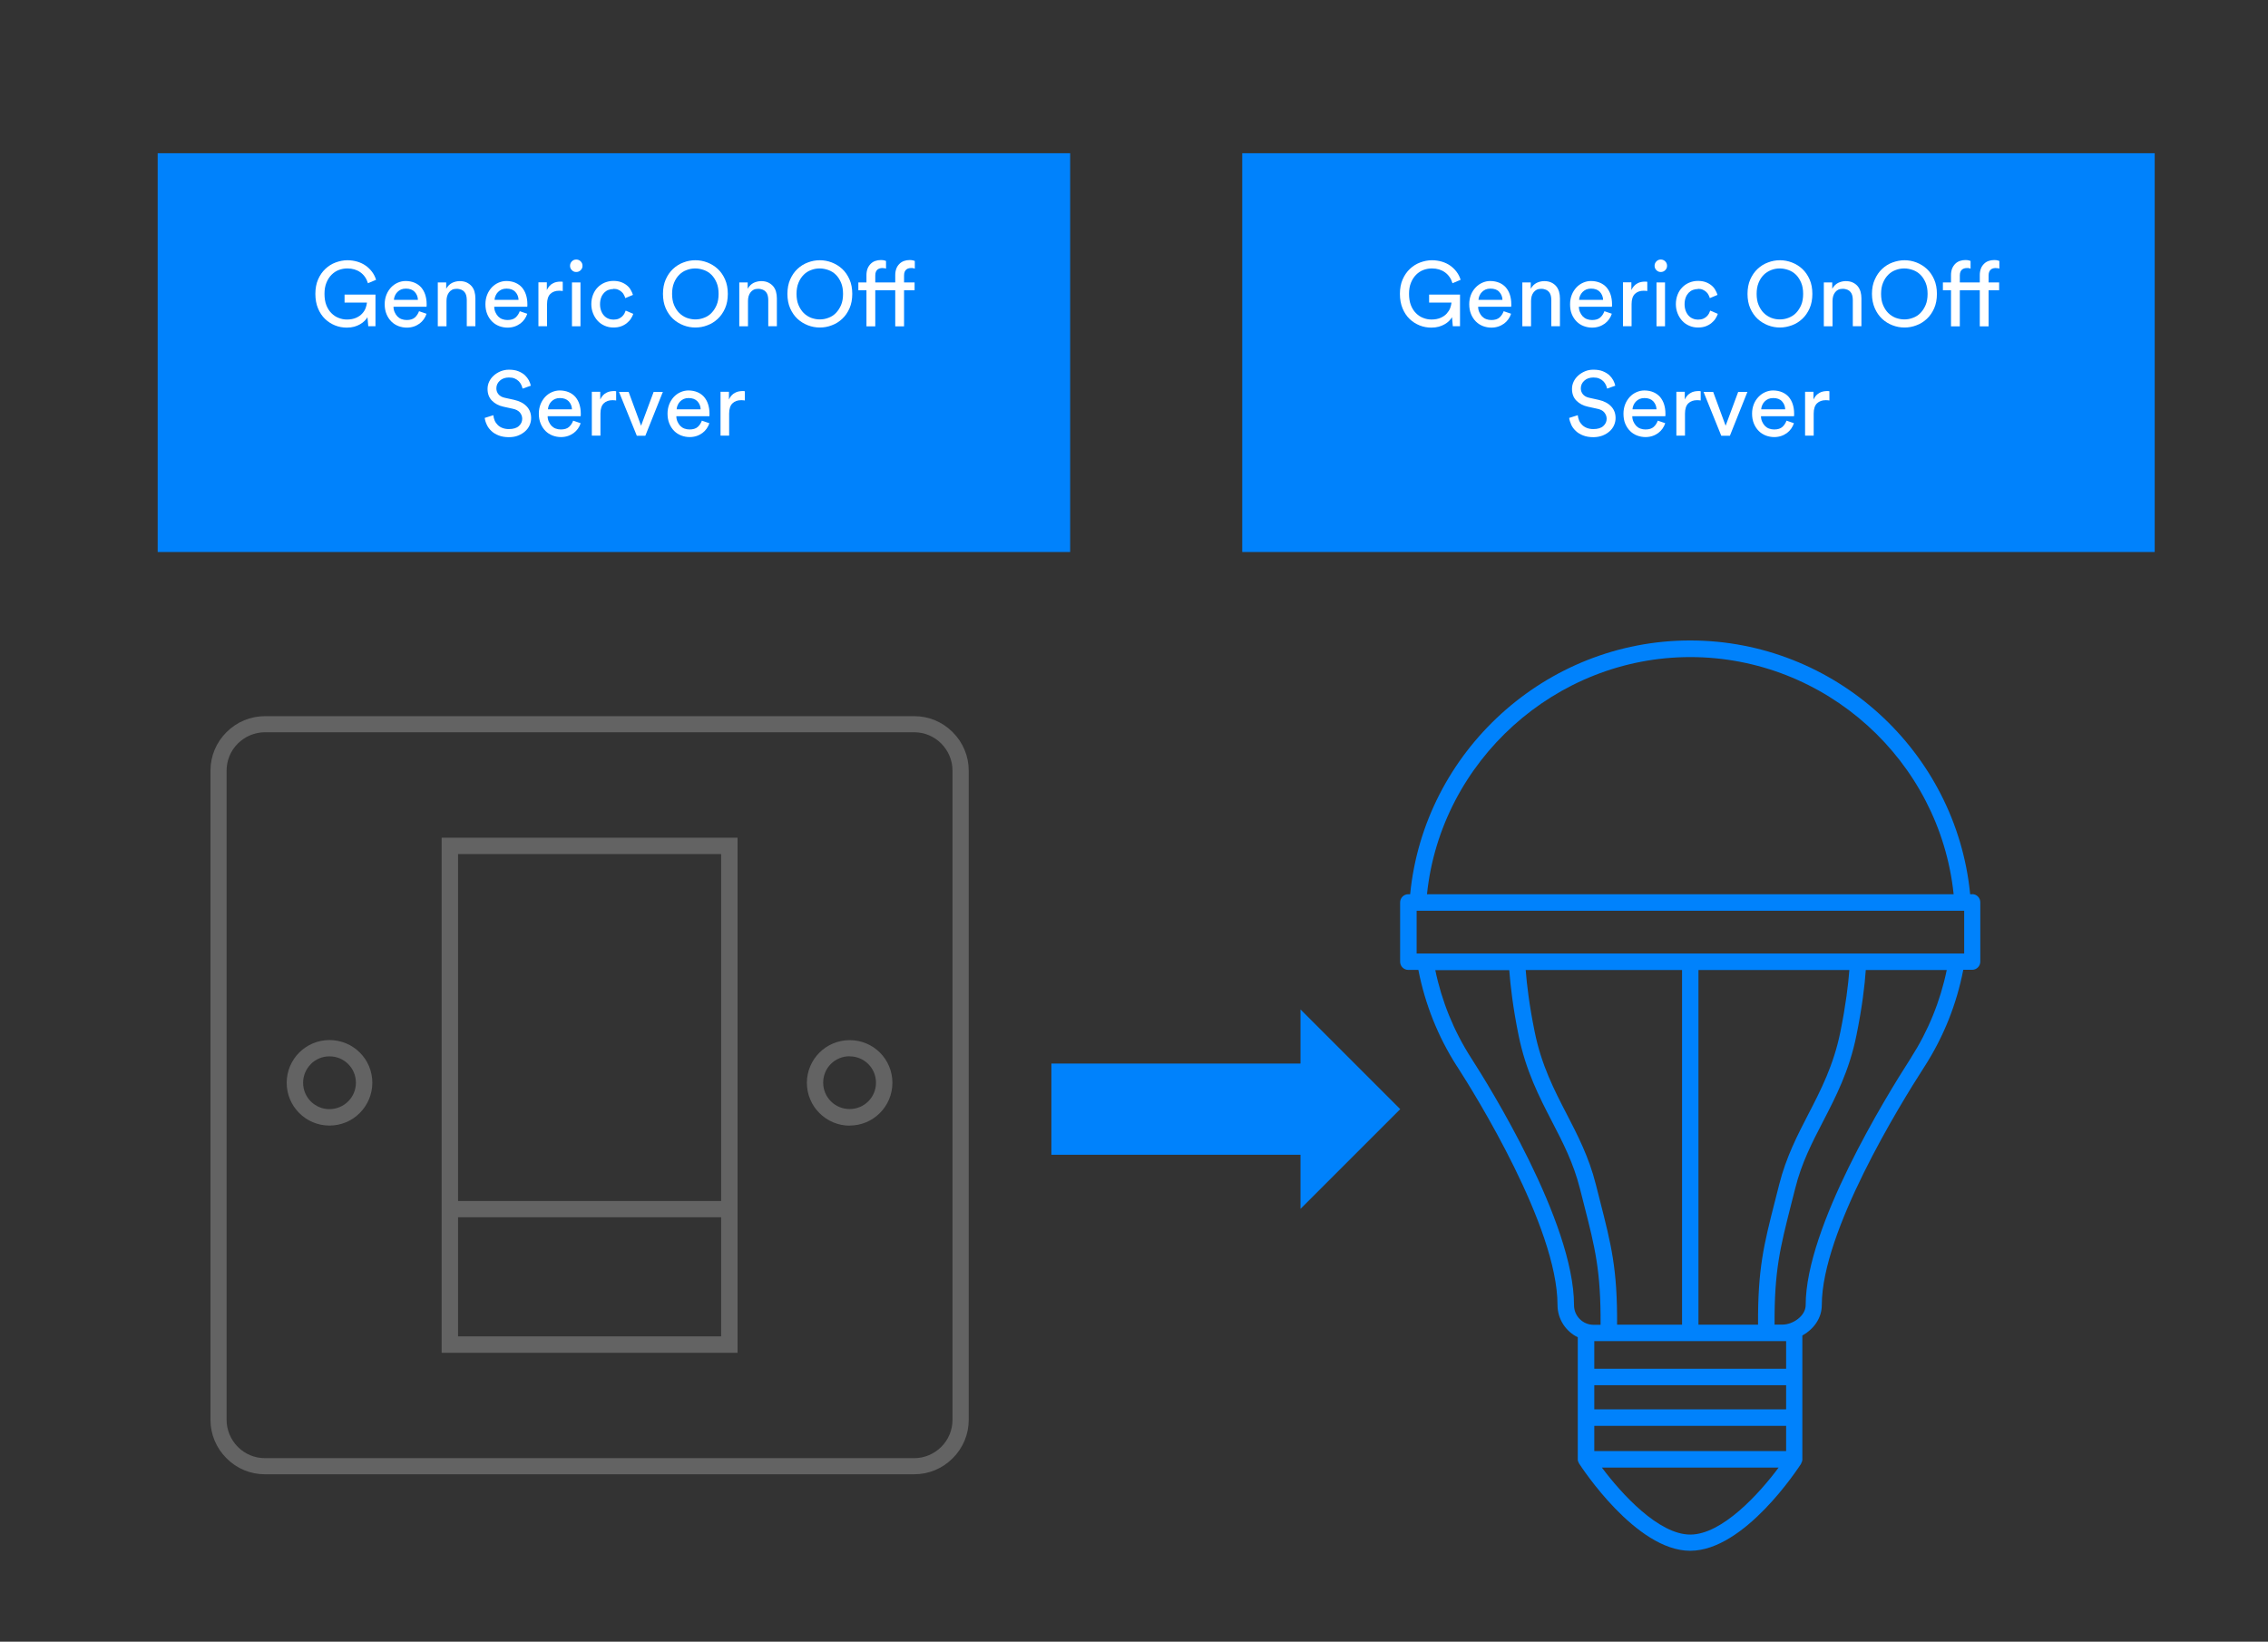
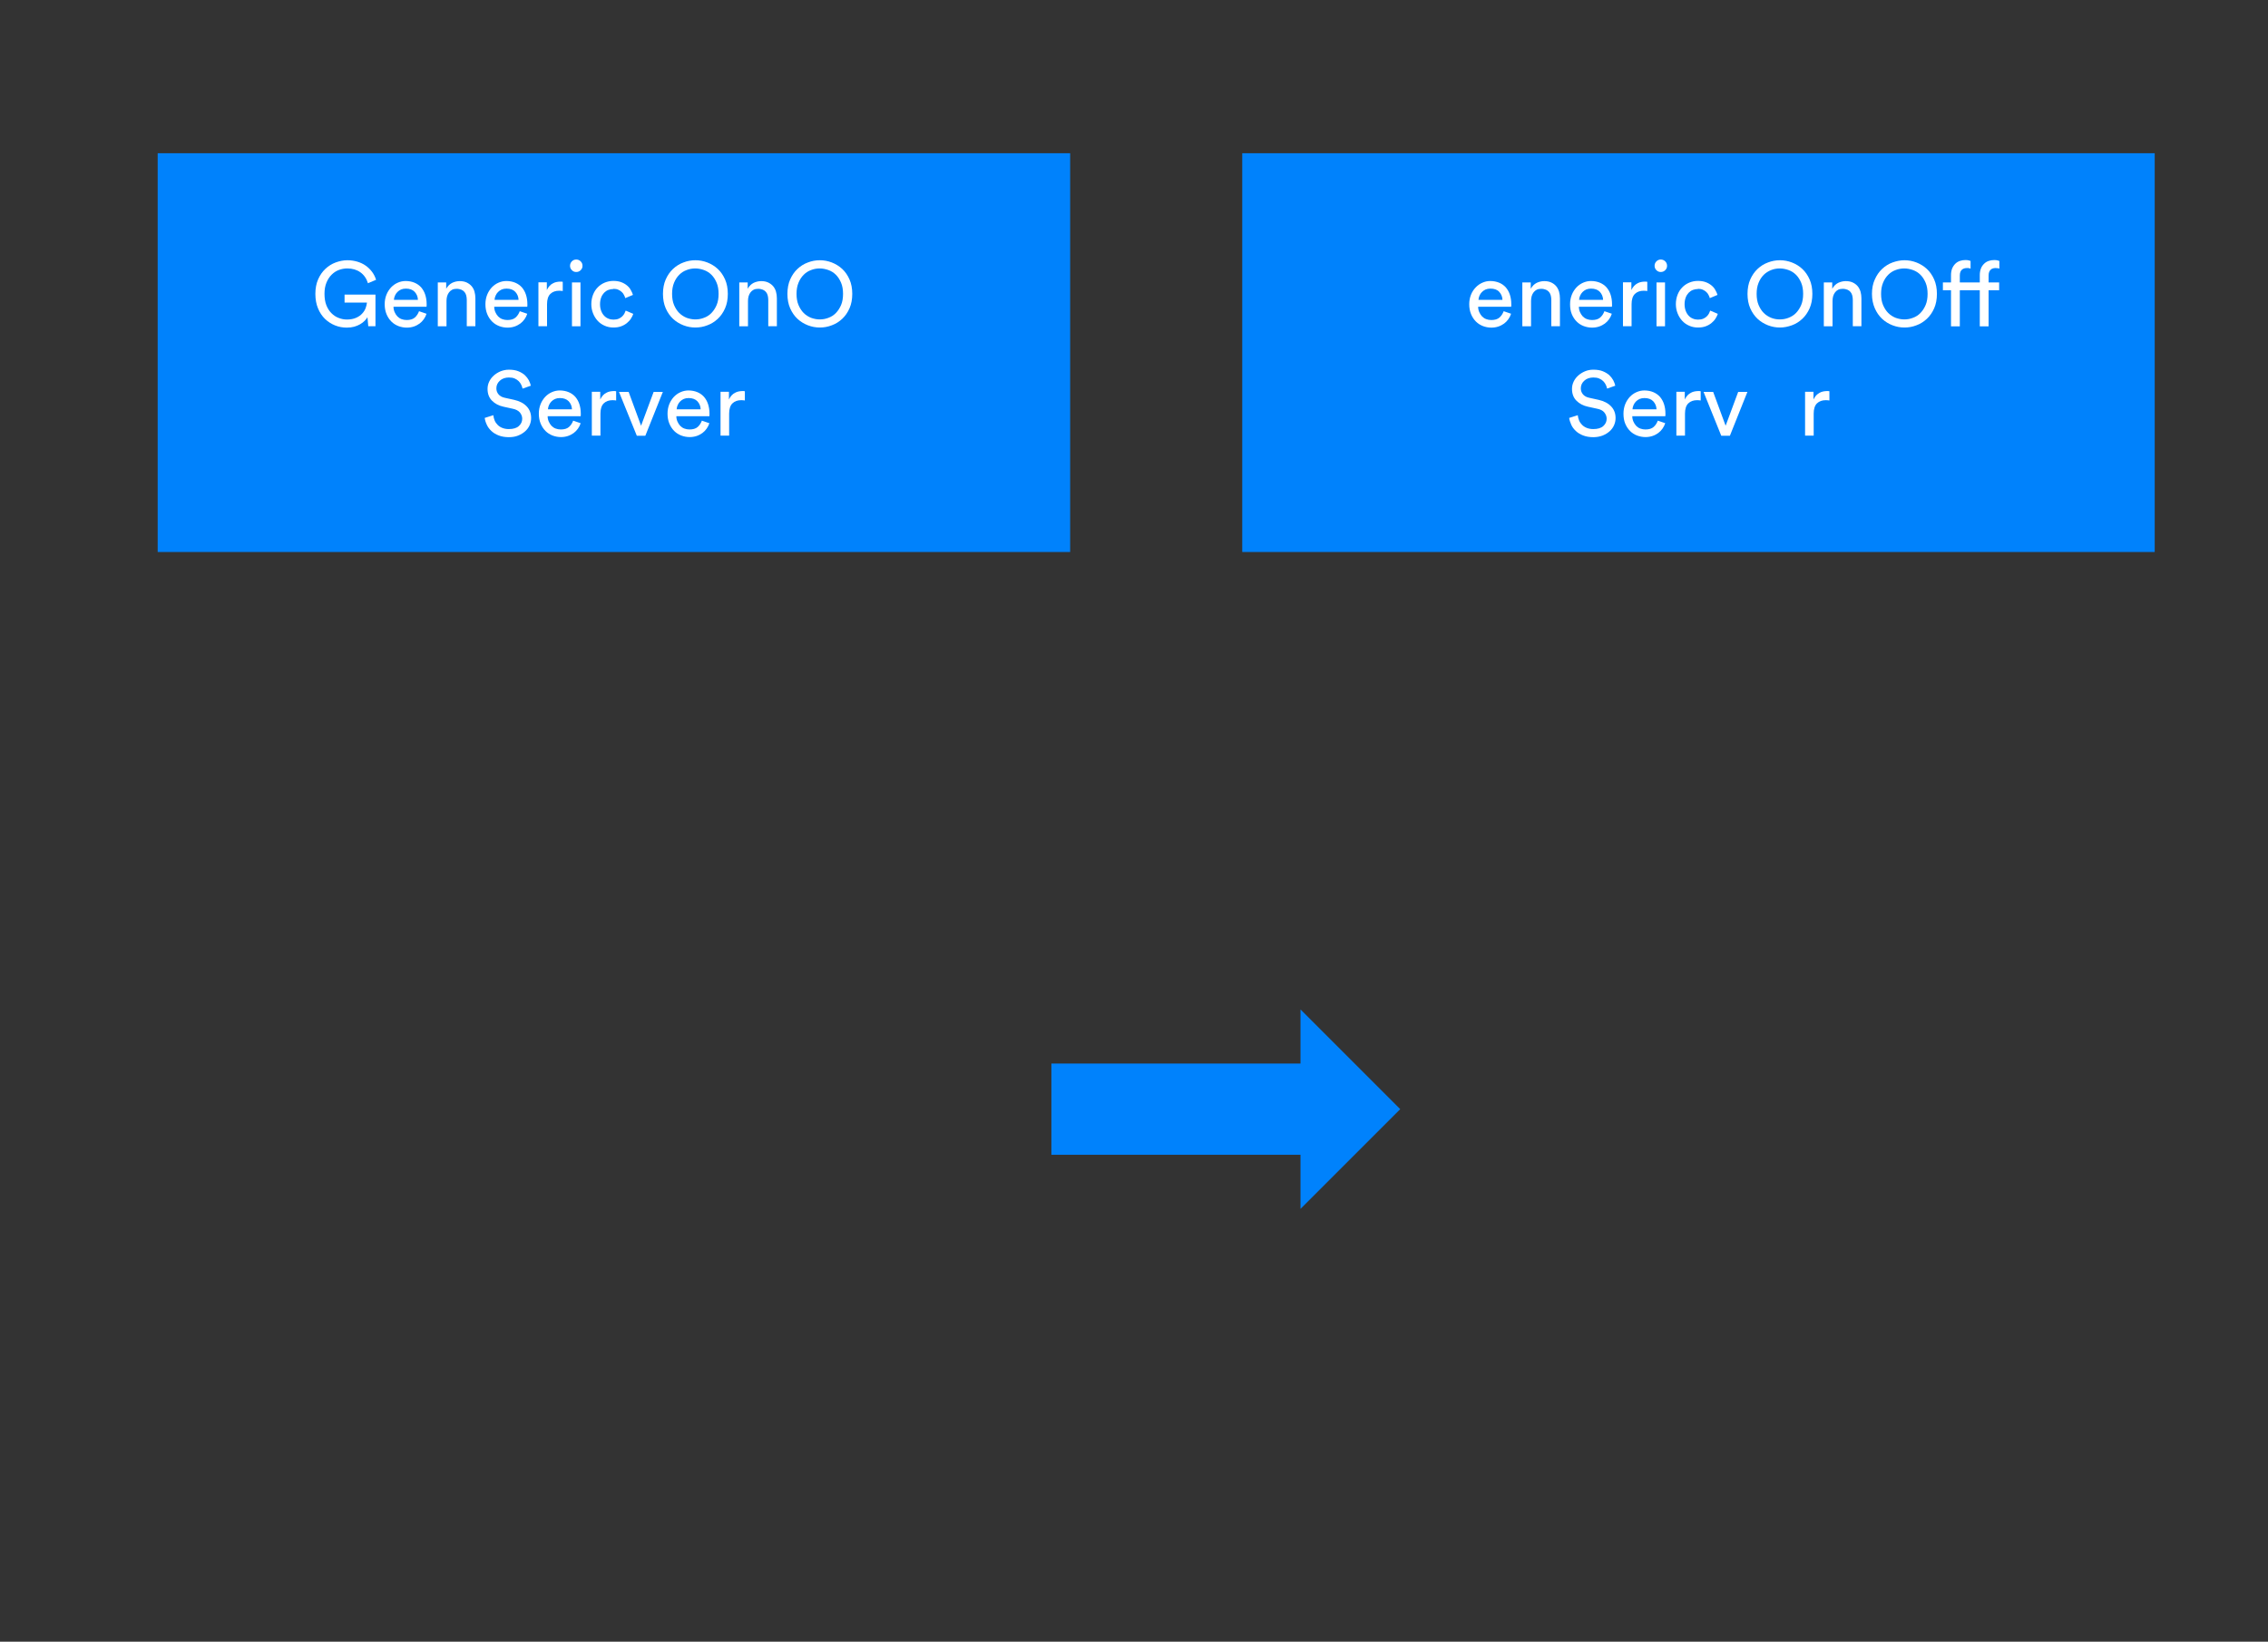
<svg xmlns="http://www.w3.org/2000/svg" id="Layer_1" data-name="Layer 1" viewBox="0 0 223.8 162">
  <rect x="0" y="0" width="223.8" height="162" fill="#333333" stroke="none" />
  <defs>
    <style> .cls-1 { fill: #636363; } .cls-1, .cls-2, .cls-3 { stroke-width: 0px; } .cls-2 { fill: #0082fc; } .cls-3 { fill: #fff; } .cls-4 { fill: none; stroke: #0082fc; stroke-width: 9px; } </style>
  </defs>
-   <path class="cls-1" d="M90.21,145.48H26.14c-1.43,0-2.78-.56-3.79-1.58-1.02-1.02-1.58-2.37-1.58-3.79v-64.07c0-1.43.56-2.77,1.58-3.79,1.02-1.02,2.37-1.58,3.8-1.58h64.07c1.43,0,2.77.56,3.79,1.58,1.02,1.02,1.58,2.37,1.58,3.79v64.07c0,1.43-.56,2.77-1.58,3.79-1.02,1.02-2.37,1.58-3.79,1.58ZM22.36,140.11c0,1,.4,1.95,1.11,2.67.72.72,1.67,1.11,2.67,1.11h64.07c1,0,1.95-.4,2.67-1.11.72-.72,1.11-1.67,1.11-2.67v-64.07c0-1-.4-1.95-1.11-2.67-.72-.72-1.67-1.11-2.67-1.11H26.14c-1,0-1.95.4-2.67,1.11-.72.72-1.11,1.67-1.11,2.67v64.07ZM72.78,82.66h-29.2v50.83h29.2v-50.83ZM71.16,84.28v34.23h-25.96v-34.23h25.96ZM45.2,131.87v-11.75h25.96v11.75h-25.96ZM83.84,111.07c2.33,0,4.22-1.89,4.22-4.22,0-1.16-.47-2.22-1.23-2.98-.76-.76-1.82-1.23-2.98-1.23s-2.23.47-2.99,1.23c-.76.76-1.24,1.82-1.24,2.98,0,1.16.47,2.22,1.24,2.99.76.76,1.82,1.24,2.99,1.24ZM83.84,104.24c.72,0,1.37.29,1.84.76.47.47.76,1.12.76,1.84s-.29,1.37-.76,1.84c-.47.47-1.12.76-1.84.76-1.45,0-2.61-1.16-2.61-2.61s1.16-2.6,2.61-2.6ZM32.51,111.07c1.17,0,2.23-.47,2.99-1.24.76-.76,1.24-1.82,1.24-2.99,0-1.16-.47-2.22-1.24-2.98-.76-.76-1.83-1.23-2.99-1.23-2.32,0-4.22,1.88-4.22,4.22,0,2.33,1.89,4.22,4.22,4.22ZM30.67,105c.47-.47,1.12-.76,1.84-.76,1.45,0,2.61,1.16,2.61,2.6s-1.16,2.6-2.61,2.61c-.72,0-1.36-.29-1.84-.76-.47-.47-.76-1.12-.76-1.84s.29-1.37.76-1.84Z" />
-   <path id="UC_Control_Systems" data-name="UC_Control Systems" class="cls-2" d="M194.63,88.24h-.22c-1.38-14.1-13.36-25.04-27.63-25.04s-26.25,10.97-27.63,25.04h-.18c-.45,0-.81.36-.81.81v5.85c0,.45.36.81.81.81h.99c.66,3.38,1.93,6.58,3.8,9.5.02.04.04.07.07.1,1.68,2.61,9.86,15.73,9.86,23.46,0,1.4.82,2.62,2,3.19v12.02s0,.01,0,.02c0,.02,0,.03,0,.05,0,.05.01.1.03.15,0,.02.01.04.02.05.02.05.04.1.07.15,0,0,0,.02.01.02.23.35,5.6,8.61,10.96,8.61s10.63-8.11,10.95-8.59c0,0,0,0,0,0,0,0,0-.01,0-.01,0,0,0-.01,0-.02.03-.05.05-.1.07-.15,0-.02.01-.04.02-.05.01-.05.02-.1.03-.15,0-.02,0-.03,0-.05,0,0,0-.01,0-.02v-12.2c1.09-.61,1.92-1.68,1.92-3.02,0-7.24,7.71-19.76,10.07-23.42l.06-.09s0-.01.01-.02h0c1.88-2.93,3.16-6.14,3.82-9.54h.87c.45,0,.81-.36.81-.81v-5.85c0-.45-.36-.81-.81-.81ZM166.79,64.84c13.37,0,24.61,10.21,25.99,23.4h-51.97c1.37-13.16,12.69-23.4,25.98-23.4ZM155.32,128.79c0-8.21-8.44-21.73-10.14-24.37,0,0-.01-.02-.02-.03,0,0,0,0,0,0-1.71-2.67-2.89-5.58-3.53-8.66h7.3c.11,1.48.35,3.64.92,6.44.72,3.52,2.03,6.05,3.3,8.51,1.09,2.1,2.11,4.08,2.75,6.6.14.56.27,1.08.4,1.57,1.1,4.3,1.67,6.56,1.64,11.88h-.69c-1.07,0-1.93-.87-1.93-1.93ZM150.56,95.72h15.42v35h-6.41c.03-5.52-.57-7.85-1.7-12.28-.13-.49-.26-1.01-.4-1.57-.68-2.7-1.8-4.86-2.88-6.95-1.22-2.36-2.48-4.79-3.15-8.09-.54-2.65-.78-4.7-.89-6.12ZM166.79,151.43c-3.13,0-6.8-4.04-8.72-6.61h17.44c-1.92,2.58-5.58,6.61-8.72,6.61ZM176.25,143.19h-18.93v-2.49h18.93v2.49ZM176.25,139.07h-18.93v-2.38h18.93v2.38ZM176.25,135.07h-18.93v-2.73h18.93v2.73ZM167.6,130.72v-35h14.89c-.11,1.42-.35,3.46-.89,6.12-.67,3.29-1.93,5.73-3.15,8.09-1.08,2.09-2.2,4.25-2.88,6.94-.14.55-.27,1.08-.4,1.57-1.13,4.43-1.72,6.76-1.69,12.28h-5.88ZM188.57,104.38s0,0,0,0c0,0,0,0,0,.01l-.06.09c-2.42,3.76-10.33,16.62-10.33,24.3,0,1.07-1.25,1.93-2.29,1.93h-.78c-.03-5.32.55-7.58,1.64-11.88.13-.5.26-1.02.4-1.57.63-2.52,1.66-4.5,2.74-6.59,1.27-2.46,2.59-5,3.3-8.51.57-2.81.82-4.96.92-6.44h7.99c-.64,3.08-1.82,5.99-3.53,8.66ZM193.82,94.09h-54.03v-4.22h54.03v4.22Z" />
  <g>
    <rect class="cls-2" x="122.58" y="15.12" width="90.04" height="39.35" />
    <g>
-       <path class="cls-3" d="M143.36,32.2l-.08-.9c-.07.13-.17.25-.29.37s-.26.23-.44.33c-.17.1-.37.18-.58.24-.22.06-.46.09-.73.09-.4,0-.79-.07-1.16-.22s-.7-.36-.99-.64c-.29-.28-.52-.63-.69-1.04s-.26-.89-.26-1.43.09-1.02.27-1.43c.18-.41.42-.76.72-1.04s.63-.49,1.01-.63.76-.22,1.16-.22c.35,0,.67.05.98.14.3.09.58.22.82.39.24.17.45.37.63.61.18.24.31.5.4.79l-.8.34c-.14-.46-.39-.82-.75-1.08-.35-.25-.78-.38-1.28-.38-.29,0-.57.05-.84.15-.27.1-.51.26-.72.47s-.38.47-.51.79-.19.68-.19,1.1.06.8.18,1.11.29.58.5.79.44.37.71.47c.27.11.54.16.83.16.35,0,.65-.06.9-.17.25-.11.45-.25.6-.42s.27-.35.34-.54.11-.37.13-.54h-2.21v-.79h3.05v3.12h-.71Z" />
      <path class="cls-3" d="M149.11,30.96c-.06.19-.15.37-.27.54s-.26.31-.42.43c-.17.12-.35.22-.56.29-.21.07-.44.11-.69.11-.29,0-.56-.05-.83-.15-.26-.1-.5-.25-.7-.45-.2-.2-.36-.44-.48-.73-.12-.29-.18-.62-.18-.98,0-.34.06-.65.17-.93.11-.28.27-.52.46-.72.19-.2.41-.36.66-.47.25-.11.51-.17.78-.17.33,0,.62.06.89.17.26.11.48.27.65.46.17.2.31.44.4.72.09.28.14.59.14.92,0,.05,0,.1,0,.15s0,.09-.01.12h-3.26c0,.19.04.37.11.53.07.16.16.3.27.42.12.12.25.21.41.27.16.06.33.09.51.09.35,0,.62-.08.81-.25.19-.17.32-.38.41-.62l.73.25ZM148.26,29.59c-.01-.31-.12-.57-.32-.79s-.49-.32-.87-.32c-.18,0-.34.03-.48.09s-.26.15-.36.25c-.1.1-.18.22-.24.36-.06.13-.09.27-.1.41h2.37Z" />
      <path class="cls-3" d="M151.07,32.2h-.85v-4.33h.83v.62c.16-.27.35-.46.59-.58.24-.11.49-.17.74-.17s.48.04.68.13c.2.09.36.21.49.36.13.15.22.33.29.54.06.21.09.44.09.67v2.75h-.85v-2.6c0-.15-.02-.29-.05-.42-.03-.13-.09-.25-.17-.35s-.19-.18-.31-.23-.29-.09-.47-.09c-.17,0-.32.03-.44.09s-.23.15-.31.26-.15.23-.19.38-.06.3-.06.46v2.5Z" />
      <path class="cls-3" d="M159.05,30.96c-.06.19-.15.37-.27.54-.12.17-.26.31-.42.43-.17.12-.35.22-.56.29-.21.07-.44.11-.69.11-.29,0-.56-.05-.83-.15s-.5-.25-.7-.45c-.2-.2-.36-.44-.48-.73-.12-.29-.17-.62-.17-.98,0-.34.06-.65.17-.93.11-.28.27-.52.45-.72.19-.2.41-.36.66-.47.25-.11.51-.17.78-.17.33,0,.63.06.89.17.26.11.48.27.65.46.17.2.31.44.4.72.09.28.14.59.14.92,0,.05,0,.1,0,.15,0,.05,0,.09-.01.12h-3.26c0,.19.04.37.11.53s.16.3.27.42c.12.12.25.21.41.27s.33.09.51.09c.35,0,.62-.08.81-.25.19-.17.32-.38.41-.62l.73.25ZM158.19,29.59c-.01-.31-.12-.57-.32-.79-.2-.21-.49-.32-.87-.32-.18,0-.34.03-.48.09-.14.06-.26.15-.36.25-.1.1-.18.22-.24.36-.06.13-.09.27-.1.41h2.37Z" />
      <path class="cls-3" d="M162.56,28.72c-.13-.02-.25-.03-.37-.03-.35,0-.64.1-.86.31-.22.21-.33.55-.33,1.02v2.17h-.85v-4.33h.83v.76c.08-.17.17-.3.27-.41.1-.1.21-.19.33-.25.11-.06.23-.11.35-.13.12-.02.23-.04.34-.04.06,0,.12,0,.17,0,.05,0,.09.01.11.02v.9Z" />
      <path class="cls-3" d="M163.27,26.23c0-.17.06-.32.18-.44.12-.12.26-.18.43-.18s.32.06.44.18c.12.12.18.26.18.44s-.06.31-.18.43c-.12.12-.26.18-.44.18s-.31-.06-.43-.18-.18-.26-.18-.43ZM163.46,32.2v-4.33h.84v4.33h-.84Z" />
      <path class="cls-3" d="M167.55,28.52c-.17,0-.34.03-.5.09-.16.06-.3.16-.42.28-.12.13-.22.28-.29.47-.07.19-.11.41-.11.66s.04.46.11.65c.07.19.17.35.29.48.12.13.26.23.42.29.16.07.33.1.5.1.2,0,.38-.03.52-.09.14-.06.26-.14.35-.23.09-.09.17-.19.22-.29s.09-.2.12-.28l.75.32c-.05.16-.13.31-.23.47-.1.16-.23.3-.4.44-.16.13-.35.24-.57.32-.22.08-.47.12-.75.12-.32,0-.61-.06-.88-.18-.27-.12-.5-.28-.69-.49-.19-.21-.34-.45-.45-.73-.11-.28-.17-.58-.17-.91s.06-.65.17-.93c.11-.28.26-.52.46-.72.19-.2.43-.36.69-.47.27-.11.55-.17.86-.17.29,0,.54.04.76.12.22.08.41.19.57.32s.29.28.38.45c.1.17.17.33.22.49l-.76.32c-.03-.11-.07-.22-.13-.32-.05-.11-.13-.21-.22-.29-.09-.09-.21-.16-.34-.22-.13-.06-.29-.09-.48-.09Z" />
      <path class="cls-3" d="M172.44,29c0-.53.09-1.01.27-1.42.18-.41.42-.76.72-1.04.3-.28.64-.5,1.03-.64.38-.15.78-.22,1.18-.22s.79.07,1.18.22.73.36,1.03.64c.3.28.54.63.72,1.04.18.41.27.88.27,1.42s-.09,1.01-.27,1.42c-.18.41-.42.76-.72,1.04-.3.28-.64.5-1.03.64s-.78.22-1.18.22-.79-.07-1.18-.22c-.38-.15-.73-.36-1.03-.64-.3-.28-.54-.63-.72-1.04s-.27-.89-.27-1.42ZM173.34,29c0,.41.06.78.19,1.09s.3.58.51.79.46.37.73.48.56.16.86.16.58-.05.86-.16.53-.26.74-.48.38-.48.51-.79.19-.68.19-1.09-.06-.78-.19-1.09-.3-.58-.51-.79c-.21-.21-.46-.37-.74-.47s-.57-.16-.86-.16-.59.05-.86.16-.52.26-.73.47c-.21.21-.38.47-.51.79s-.19.68-.19,1.09Z" />
      <path class="cls-3" d="M180.82,32.2h-.85v-4.33h.83v.62c.16-.27.35-.46.59-.58.24-.11.49-.17.74-.17s.48.04.68.13c.2.09.36.21.49.36.13.15.22.33.29.54.06.21.09.44.09.67v2.75h-.85v-2.6c0-.15-.02-.29-.05-.42-.03-.13-.09-.25-.17-.35s-.19-.18-.31-.23-.29-.09-.47-.09c-.17,0-.32.03-.44.09s-.23.15-.31.26-.15.23-.19.38-.06.3-.06.46v2.5Z" />
      <path class="cls-3" d="M184.72,29c0-.53.09-1.01.28-1.42.18-.41.42-.76.72-1.04.3-.28.64-.5,1.03-.64s.78-.22,1.18-.22.79.07,1.18.22c.38.15.73.36,1.03.64.3.28.54.63.72,1.04.18.41.27.88.27,1.42s-.09,1.01-.27,1.42c-.18.41-.42.76-.72,1.04-.3.28-.64.5-1.03.64-.38.15-.78.22-1.18.22s-.79-.07-1.18-.22-.73-.36-1.03-.64c-.3-.28-.54-.63-.72-1.04-.18-.41-.28-.89-.28-1.42ZM185.62,29c0,.41.06.78.19,1.09s.3.58.51.79c.21.21.46.37.73.48.28.1.56.16.86.16s.58-.05.86-.16c.28-.1.53-.26.74-.48s.38-.48.51-.79c.13-.31.19-.68.19-1.09s-.06-.78-.19-1.09c-.13-.31-.3-.58-.51-.79-.21-.21-.46-.37-.74-.47-.28-.1-.57-.16-.86-.16s-.59.05-.86.16c-.28.1-.52.26-.73.47-.21.21-.38.47-.51.79s-.19.68-.19,1.09Z" />
      <path class="cls-3" d="M196.91,26.45c-.07,0-.15.01-.23.03-.08.02-.16.06-.22.11-.07.05-.12.13-.17.23-.04.1-.06.22-.06.37v.68h1.04v.77h-1.04v3.56h-.87v-3.56h-1.97v3.56h-.87v-3.56h-.8v-.77h.8v-.73c0-.24.04-.45.11-.64.08-.19.18-.34.31-.47s.28-.22.45-.28.36-.09.55-.09c.14,0,.26.01.35.04s.14.04.16.05v.76s-.07-.02-.12-.04-.14-.02-.25-.02c-.07,0-.15.01-.23.03-.08.02-.16.06-.23.11-.07.05-.12.13-.17.23-.04.1-.06.22-.06.37v.68h1.97v-.73c0-.24.04-.45.11-.64s.18-.34.31-.47.28-.22.45-.28.36-.09.55-.09c.14,0,.26.01.35.04s.14.04.16.05v.76s-.06-.02-.12-.04c-.06-.01-.14-.02-.25-.02Z" />
      <path class="cls-3" d="M158.58,38.34c-.02-.11-.06-.24-.12-.36-.06-.13-.14-.25-.25-.36s-.24-.2-.41-.27c-.16-.07-.35-.1-.58-.1-.18,0-.34.03-.49.08-.15.05-.28.13-.39.23-.11.1-.2.21-.26.34-.06.13-.09.27-.09.42,0,.23.07.42.21.59.14.17.34.28.61.34l.95.21c.53.12.94.34,1.23.65s.43.69.43,1.14c0,.25-.05.48-.15.71-.1.23-.25.43-.44.6-.19.17-.42.31-.69.42-.27.1-.58.16-.92.16-.38,0-.72-.06-1-.17-.29-.11-.53-.26-.72-.44-.19-.18-.35-.38-.45-.61s-.18-.45-.21-.68l.85-.27c.02.18.06.35.13.52.07.17.17.31.3.44s.29.23.47.3c.18.07.39.11.63.11.44,0,.77-.1.99-.3.22-.2.33-.44.33-.72,0-.23-.08-.43-.23-.62s-.4-.31-.72-.37l-.91-.2c-.46-.1-.83-.3-1.12-.59s-.44-.68-.44-1.16c0-.25.05-.49.16-.72.11-.23.26-.43.45-.6.19-.17.41-.31.67-.42s.53-.16.83-.16c.36,0,.67.05.92.15.25.1.47.23.64.38.17.16.3.33.4.51.1.19.16.37.2.54l-.79.28Z" />
      <path class="cls-3" d="M164.32,41.76c-.06.19-.15.37-.27.54-.12.17-.26.31-.42.43-.17.12-.35.22-.56.29-.21.07-.44.11-.69.11-.29,0-.56-.05-.83-.15s-.5-.25-.7-.45c-.2-.2-.36-.44-.48-.73-.12-.29-.17-.62-.17-.98,0-.34.06-.65.17-.93.11-.28.27-.52.45-.72.19-.2.41-.36.66-.47.25-.11.51-.17.78-.17.33,0,.63.06.89.17.26.11.48.27.65.46.17.2.31.44.4.72.09.28.14.59.14.92,0,.05,0,.1,0,.15,0,.05,0,.09-.01.12h-3.26c0,.19.04.37.11.53s.16.3.27.42c.12.12.25.21.41.27s.33.09.51.09c.35,0,.62-.08.81-.25.19-.17.32-.38.41-.62l.73.25ZM163.46,40.39c-.01-.31-.12-.57-.32-.79-.2-.21-.49-.32-.87-.32-.18,0-.34.03-.48.09-.14.06-.26.15-.36.25-.1.1-.18.22-.24.36-.06.13-.09.27-.1.41h2.37Z" />
      <path class="cls-3" d="M167.83,39.52c-.13-.02-.25-.03-.37-.03-.35,0-.64.1-.86.31-.22.21-.33.55-.33,1.02v2.17h-.85v-4.33h.83v.76c.08-.17.17-.3.27-.41.1-.1.21-.19.33-.25.11-.06.23-.11.35-.13.12-.02.23-.04.34-.04.06,0,.12,0,.17,0,.05,0,.09.01.11.02v.9Z" />
      <path class="cls-3" d="M170.71,43h-.86l-1.75-4.33h.95l1.23,3.34,1.24-3.34h.91l-1.73,4.33Z" />
-       <path class="cls-3" d="M177.02,41.76c-.06.19-.15.37-.27.54s-.26.31-.42.43c-.17.12-.35.22-.56.29-.21.07-.44.11-.69.11-.29,0-.56-.05-.83-.15-.26-.1-.5-.25-.7-.45-.2-.2-.36-.44-.48-.73-.12-.29-.18-.62-.18-.98,0-.34.06-.65.17-.93.11-.28.27-.52.46-.72.19-.2.41-.36.66-.47.25-.11.51-.17.78-.17.33,0,.62.06.89.17.26.11.48.27.65.46.17.2.31.44.4.72.09.28.14.59.14.92,0,.05,0,.1,0,.15s0,.09-.01.12h-3.26c0,.19.04.37.11.53.07.16.16.3.27.42.12.12.25.21.41.27.16.06.33.09.51.09.35,0,.62-.08.81-.25.19-.17.32-.38.41-.62l.73.25ZM176.16,40.39c-.01-.31-.12-.57-.32-.79s-.49-.32-.87-.32c-.18,0-.34.03-.48.09s-.26.15-.36.25c-.1.1-.18.22-.24.36-.06.13-.09.27-.1.41h2.37Z" />
      <path class="cls-3" d="M180.53,39.52c-.13-.02-.25-.03-.37-.03-.35,0-.64.1-.86.31s-.33.55-.33,1.02v2.17h-.85v-4.33h.83v.76c.08-.17.17-.3.27-.41.11-.1.21-.19.33-.25s.23-.11.35-.13c.12-.02.23-.04.34-.04.06,0,.12,0,.17,0,.05,0,.09.01.11.02v.9Z" />
    </g>
  </g>
  <g>
    <rect class="cls-2" x="15.56" y="15.12" width="90.04" height="39.35" />
    <g>
      <path class="cls-3" d="M36.34,32.2l-.08-.9c-.07.13-.17.25-.29.37s-.27.23-.44.33c-.17.1-.37.18-.58.24-.22.06-.46.09-.73.09-.4,0-.79-.07-1.16-.22s-.7-.36-.99-.64c-.29-.28-.52-.63-.69-1.04s-.26-.89-.26-1.43.09-1.02.27-1.43c.18-.41.42-.76.72-1.04.3-.28.63-.49,1.01-.63s.77-.22,1.16-.22c.35,0,.67.05.98.14.3.09.58.22.82.39.24.17.45.37.63.61.18.24.31.5.4.79l-.8.34c-.14-.46-.39-.82-.75-1.08-.35-.25-.78-.38-1.28-.38-.29,0-.57.05-.84.15-.27.1-.51.26-.72.47s-.38.47-.51.79-.19.68-.19,1.1.06.8.18,1.11.29.58.5.79.44.37.71.47c.27.11.54.16.83.16.35,0,.65-.06.9-.17.25-.11.45-.25.6-.42.16-.17.27-.35.34-.54.07-.19.11-.37.13-.54h-2.21v-.79h3.05v3.12h-.71Z" />
      <path class="cls-3" d="M42.09,30.96c-.06.19-.15.37-.27.54-.12.17-.26.31-.42.43-.17.12-.35.22-.56.29-.21.07-.44.11-.69.11-.29,0-.56-.05-.83-.15-.26-.1-.5-.25-.7-.45-.2-.2-.36-.44-.48-.73-.12-.29-.18-.62-.18-.98,0-.34.06-.65.17-.93.11-.28.27-.52.45-.72.19-.2.41-.36.66-.47.25-.11.51-.17.78-.17.33,0,.63.06.89.17.26.11.48.27.65.46.17.2.31.44.4.72.09.28.14.59.14.92,0,.05,0,.1,0,.15,0,.05,0,.09-.01.12h-3.26c0,.19.04.37.11.53.07.16.16.3.27.42.12.12.25.21.41.27.16.06.33.09.51.09.35,0,.62-.08.81-.25s.32-.38.41-.62l.73.25ZM41.24,29.59c-.01-.31-.12-.57-.32-.79-.2-.21-.49-.32-.87-.32-.18,0-.34.03-.48.09-.14.06-.26.15-.36.25s-.18.22-.24.36c-.06.13-.09.27-.1.41h2.37Z" />
      <path class="cls-3" d="M44.05,32.2h-.85v-4.33h.83v.62c.16-.27.35-.46.59-.58.24-.11.49-.17.74-.17s.48.04.68.13c.19.09.36.21.49.36.13.15.23.33.29.54s.09.44.09.67v2.75h-.85v-2.6c0-.15-.02-.29-.05-.42-.03-.13-.09-.25-.17-.35s-.19-.18-.31-.23-.29-.09-.47-.09c-.17,0-.32.03-.44.09s-.23.15-.31.26-.15.23-.19.38-.06.3-.06.46v2.5Z" />
      <path class="cls-3" d="M52.03,30.96c-.06.19-.15.37-.27.54-.12.17-.26.31-.42.43-.17.12-.35.22-.56.29-.21.07-.44.11-.69.11-.29,0-.56-.05-.83-.15-.26-.1-.5-.25-.7-.45-.2-.2-.36-.44-.48-.73-.12-.29-.18-.62-.18-.98,0-.34.06-.65.17-.93.11-.28.27-.52.45-.72.19-.2.41-.36.66-.47.25-.11.51-.17.78-.17.33,0,.63.06.89.17.26.11.48.27.65.46.17.2.31.44.4.72.09.28.14.59.14.92,0,.05,0,.1,0,.15,0,.05,0,.09-.01.12h-3.26c0,.19.04.37.11.53.07.16.16.3.27.42.12.12.25.21.41.27.16.06.33.09.51.09.35,0,.62-.08.81-.25s.32-.38.41-.62l.73.25ZM51.17,29.59c-.01-.31-.12-.57-.32-.79-.2-.21-.49-.32-.87-.32-.18,0-.34.03-.48.09-.14.06-.26.15-.36.25s-.18.22-.24.36c-.06.13-.09.27-.1.41h2.37Z" />
      <path class="cls-3" d="M55.54,28.72c-.13-.02-.25-.03-.37-.03-.35,0-.64.1-.86.31-.22.21-.33.55-.33,1.02v2.17h-.85v-4.33h.83v.76c.08-.17.17-.3.27-.41s.21-.19.33-.25c.11-.06.23-.11.35-.13.12-.02.23-.04.34-.04.06,0,.12,0,.17,0,.05,0,.09.01.11.02v.9Z" />
      <path class="cls-3" d="M56.25,26.23c0-.17.06-.32.18-.44.12-.12.26-.18.43-.18s.32.06.44.18c.12.12.18.26.18.44s-.06.31-.18.43c-.12.12-.26.18-.44.18s-.31-.06-.43-.18-.18-.26-.18-.43ZM56.44,32.2v-4.33h.84v4.33h-.84Z" />
      <path class="cls-3" d="M60.53,28.52c-.17,0-.34.03-.5.09-.16.06-.3.16-.42.28-.12.13-.22.28-.29.47-.07.19-.11.41-.11.66s.04.46.11.65c.07.19.17.35.29.48.12.13.26.23.42.29.16.07.33.1.5.1.2,0,.38-.03.52-.09s.26-.14.35-.23c.09-.09.17-.19.22-.29.05-.1.09-.2.12-.28l.75.32c-.05.16-.13.31-.23.47-.1.16-.23.3-.4.44-.16.13-.35.24-.57.32-.22.08-.47.12-.75.12-.32,0-.61-.06-.88-.18s-.5-.28-.69-.49-.34-.45-.45-.73c-.11-.28-.17-.58-.17-.91s.06-.65.17-.93c.11-.28.26-.52.46-.72.19-.2.43-.36.69-.47.27-.11.55-.17.86-.17.29,0,.54.04.76.12.22.08.41.19.57.32.16.13.29.28.38.45.1.17.17.33.22.49l-.76.32c-.03-.11-.07-.22-.13-.32-.05-.11-.13-.21-.22-.29-.09-.09-.21-.16-.34-.22-.13-.06-.29-.09-.48-.09Z" />
      <path class="cls-3" d="M65.42,29c0-.53.09-1.01.27-1.42.18-.41.42-.76.72-1.04.3-.28.64-.5,1.03-.64.38-.15.78-.22,1.18-.22s.79.07,1.18.22c.38.15.73.36,1.03.64.3.28.54.63.72,1.04.18.41.27.88.27,1.42s-.09,1.01-.27,1.42-.42.76-.72,1.04c-.3.28-.64.5-1.03.64-.38.15-.78.22-1.18.22s-.79-.07-1.18-.22c-.38-.15-.73-.36-1.03-.64-.3-.28-.54-.63-.72-1.04-.18-.41-.27-.89-.27-1.42ZM66.32,29c0,.41.06.78.19,1.09s.3.58.51.79c.21.21.46.37.73.48.28.1.56.16.86.16s.58-.05.86-.16c.28-.1.53-.26.74-.48s.38-.48.51-.79c.13-.31.19-.68.19-1.09s-.06-.78-.19-1.09c-.13-.31-.3-.58-.51-.79-.21-.21-.46-.37-.74-.47-.28-.1-.57-.16-.86-.16s-.59.05-.86.16c-.28.1-.52.26-.73.47-.21.21-.38.47-.51.79s-.19.68-.19,1.09Z" />
      <path class="cls-3" d="M73.8,32.2h-.85v-4.33h.83v.62c.16-.27.35-.46.59-.58.24-.11.49-.17.74-.17s.48.04.68.13c.19.09.36.21.49.36.13.15.23.33.29.54s.09.44.09.67v2.75h-.85v-2.6c0-.15-.02-.29-.05-.42-.03-.13-.09-.25-.17-.35s-.19-.18-.31-.23-.29-.09-.47-.09c-.17,0-.32.03-.44.09s-.23.15-.31.26-.15.23-.19.38-.06.3-.06.46v2.5Z" />
      <path class="cls-3" d="M77.7,29c0-.53.09-1.01.27-1.42.18-.41.42-.76.72-1.04.3-.28.64-.5,1.03-.64.38-.15.78-.22,1.18-.22s.79.07,1.18.22c.38.15.73.36,1.03.64.3.28.54.63.72,1.04.18.41.27.88.27,1.42s-.09,1.01-.27,1.42-.42.76-.72,1.04c-.3.28-.64.5-1.03.64-.38.15-.78.22-1.18.22s-.79-.07-1.18-.22c-.38-.15-.73-.36-1.03-.64-.3-.28-.54-.63-.72-1.04-.18-.41-.27-.89-.27-1.42ZM78.6,29c0,.41.06.78.19,1.09s.3.58.51.79c.21.21.46.37.73.48.28.1.56.16.86.16s.58-.05.86-.16c.28-.1.53-.26.74-.48s.38-.48.51-.79c.13-.31.19-.68.19-1.09s-.06-.78-.19-1.09c-.13-.31-.3-.58-.51-.79-.21-.21-.46-.37-.74-.47-.28-.1-.57-.16-.86-.16s-.59.05-.86.16c-.28.1-.52.26-.73.47-.21.21-.38.47-.51.79s-.19.68-.19,1.09Z" />
-       <path class="cls-3" d="M89.89,26.45c-.07,0-.15.01-.23.03-.08.02-.16.06-.22.11-.07.05-.12.13-.17.23-.04.1-.06.22-.06.37v.68h1.04v.77h-1.04v3.56h-.87v-3.56h-1.97v3.56h-.87v-3.56h-.8v-.77h.8v-.73c0-.24.04-.45.11-.64.08-.19.18-.34.31-.47s.28-.22.45-.28.36-.09.55-.09c.14,0,.26.01.35.04s.14.04.16.05v.76s-.06-.02-.12-.04c-.06-.01-.14-.02-.25-.02-.07,0-.15.01-.23.03-.08.02-.16.06-.23.11-.07.05-.12.13-.17.23-.04.1-.06.22-.06.37v.68h1.97v-.73c0-.24.04-.45.11-.64s.18-.34.31-.47c.13-.13.28-.22.45-.28s.36-.09.55-.09c.14,0,.26.01.35.04s.14.04.16.05v.76s-.06-.02-.12-.04-.14-.02-.25-.02Z" />
      <path class="cls-3" d="M51.56,38.34c-.02-.11-.06-.24-.12-.36-.06-.13-.14-.25-.25-.36-.11-.11-.24-.2-.4-.27-.16-.07-.35-.1-.58-.1-.18,0-.34.03-.49.08-.15.05-.28.13-.39.23-.11.1-.2.21-.26.34-.06.13-.09.27-.09.42,0,.23.07.42.21.59s.34.28.61.34l.95.21c.53.12.94.34,1.23.65s.43.69.43,1.14c0,.25-.05.48-.15.71s-.25.43-.44.6-.42.31-.69.42-.58.16-.92.16c-.38,0-.72-.06-1-.17-.29-.11-.53-.26-.72-.44s-.35-.38-.45-.61c-.11-.23-.18-.45-.21-.68l.85-.27c.02.18.06.35.13.52s.17.31.3.44c.13.13.28.23.47.3.18.07.39.11.63.11.44,0,.77-.1.99-.3.22-.2.33-.44.33-.72,0-.23-.08-.43-.23-.62-.16-.18-.4-.31-.72-.37l-.91-.2c-.46-.1-.83-.3-1.12-.59s-.44-.68-.44-1.16c0-.25.05-.49.16-.72s.26-.43.45-.6c.19-.17.41-.31.67-.42.26-.1.53-.16.83-.16.36,0,.67.05.92.15.25.1.47.23.64.38.17.16.3.33.4.51.1.19.16.37.2.54l-.79.28Z" />
      <path class="cls-3" d="M57.3,41.76c-.06.19-.15.37-.27.54-.12.17-.26.31-.42.43-.17.12-.35.22-.56.29-.21.07-.44.11-.69.11-.29,0-.56-.05-.83-.15-.26-.1-.5-.25-.7-.45-.2-.2-.36-.44-.48-.73-.12-.29-.18-.62-.18-.98,0-.34.06-.65.17-.93.11-.28.27-.52.45-.72.19-.2.41-.36.66-.47.25-.11.51-.17.78-.17.33,0,.63.06.89.17.26.11.48.27.65.46.17.2.31.44.4.72.09.28.14.59.14.92,0,.05,0,.1,0,.15,0,.05,0,.09-.01.12h-3.26c0,.19.04.37.11.53.07.16.16.3.27.42.12.12.25.21.41.27.16.06.33.09.51.09.35,0,.62-.08.81-.25s.32-.38.41-.62l.73.25ZM56.44,40.39c-.01-.31-.12-.57-.32-.79-.2-.21-.49-.32-.87-.32-.18,0-.34.03-.48.09-.14.06-.26.15-.36.25s-.18.22-.24.36c-.06.13-.09.27-.1.41h2.37Z" />
      <path class="cls-3" d="M60.81,39.52c-.13-.02-.25-.03-.37-.03-.35,0-.64.1-.86.31-.22.21-.33.55-.33,1.02v2.17h-.85v-4.33h.83v.76c.08-.17.17-.3.27-.41s.21-.19.33-.25c.11-.06.23-.11.35-.13.12-.02.23-.04.34-.04.06,0,.12,0,.17,0,.05,0,.09.01.11.02v.9Z" />
      <path class="cls-3" d="M63.69,43h-.85l-1.76-4.33h.95l1.23,3.34,1.24-3.34h.91l-1.73,4.33Z" />
      <path class="cls-3" d="M70,41.76c-.06.19-.15.37-.27.54-.12.17-.26.31-.42.43-.17.12-.35.22-.56.29-.21.07-.44.11-.69.11-.29,0-.56-.05-.83-.15-.26-.1-.5-.25-.7-.45-.2-.2-.36-.44-.48-.73-.12-.29-.18-.62-.18-.98,0-.34.06-.65.17-.93.11-.28.27-.52.45-.72.19-.2.41-.36.66-.47.25-.11.51-.17.78-.17.33,0,.63.06.89.17.26.11.48.27.65.46.17.2.31.44.4.72.09.28.14.59.14.92,0,.05,0,.1,0,.15,0,.05,0,.09-.01.12h-3.26c0,.19.04.37.11.53.07.16.16.3.27.42.12.12.25.21.41.27.16.06.33.09.51.09.35,0,.62-.08.81-.25s.32-.38.41-.62l.73.25ZM69.14,40.39c-.01-.31-.12-.57-.32-.79-.2-.21-.49-.32-.87-.32-.18,0-.34.03-.48.09-.14.06-.26.15-.36.25s-.18.22-.24.36c-.06.13-.09.27-.1.41h2.37Z" />
      <path class="cls-3" d="M73.51,39.52c-.13-.02-.25-.03-.37-.03-.35,0-.64.1-.86.31-.22.21-.33.55-.33,1.02v2.17h-.85v-4.33h.83v.76c.08-.17.17-.3.27-.41s.21-.19.33-.25c.11-.06.23-.11.35-.13.12-.02.23-.04.34-.04.06,0,.12,0,.17,0,.05,0,.09.01.11.02v.9Z" />
    </g>
  </g>
  <g>
    <line class="cls-4" x1="103.75" y1="109.45" x2="129.65" y2="109.45" />
    <polygon class="cls-2" points="128.33 99.61 128.33 119.29 138.17 109.45 128.33 99.61" />
  </g>
</svg>